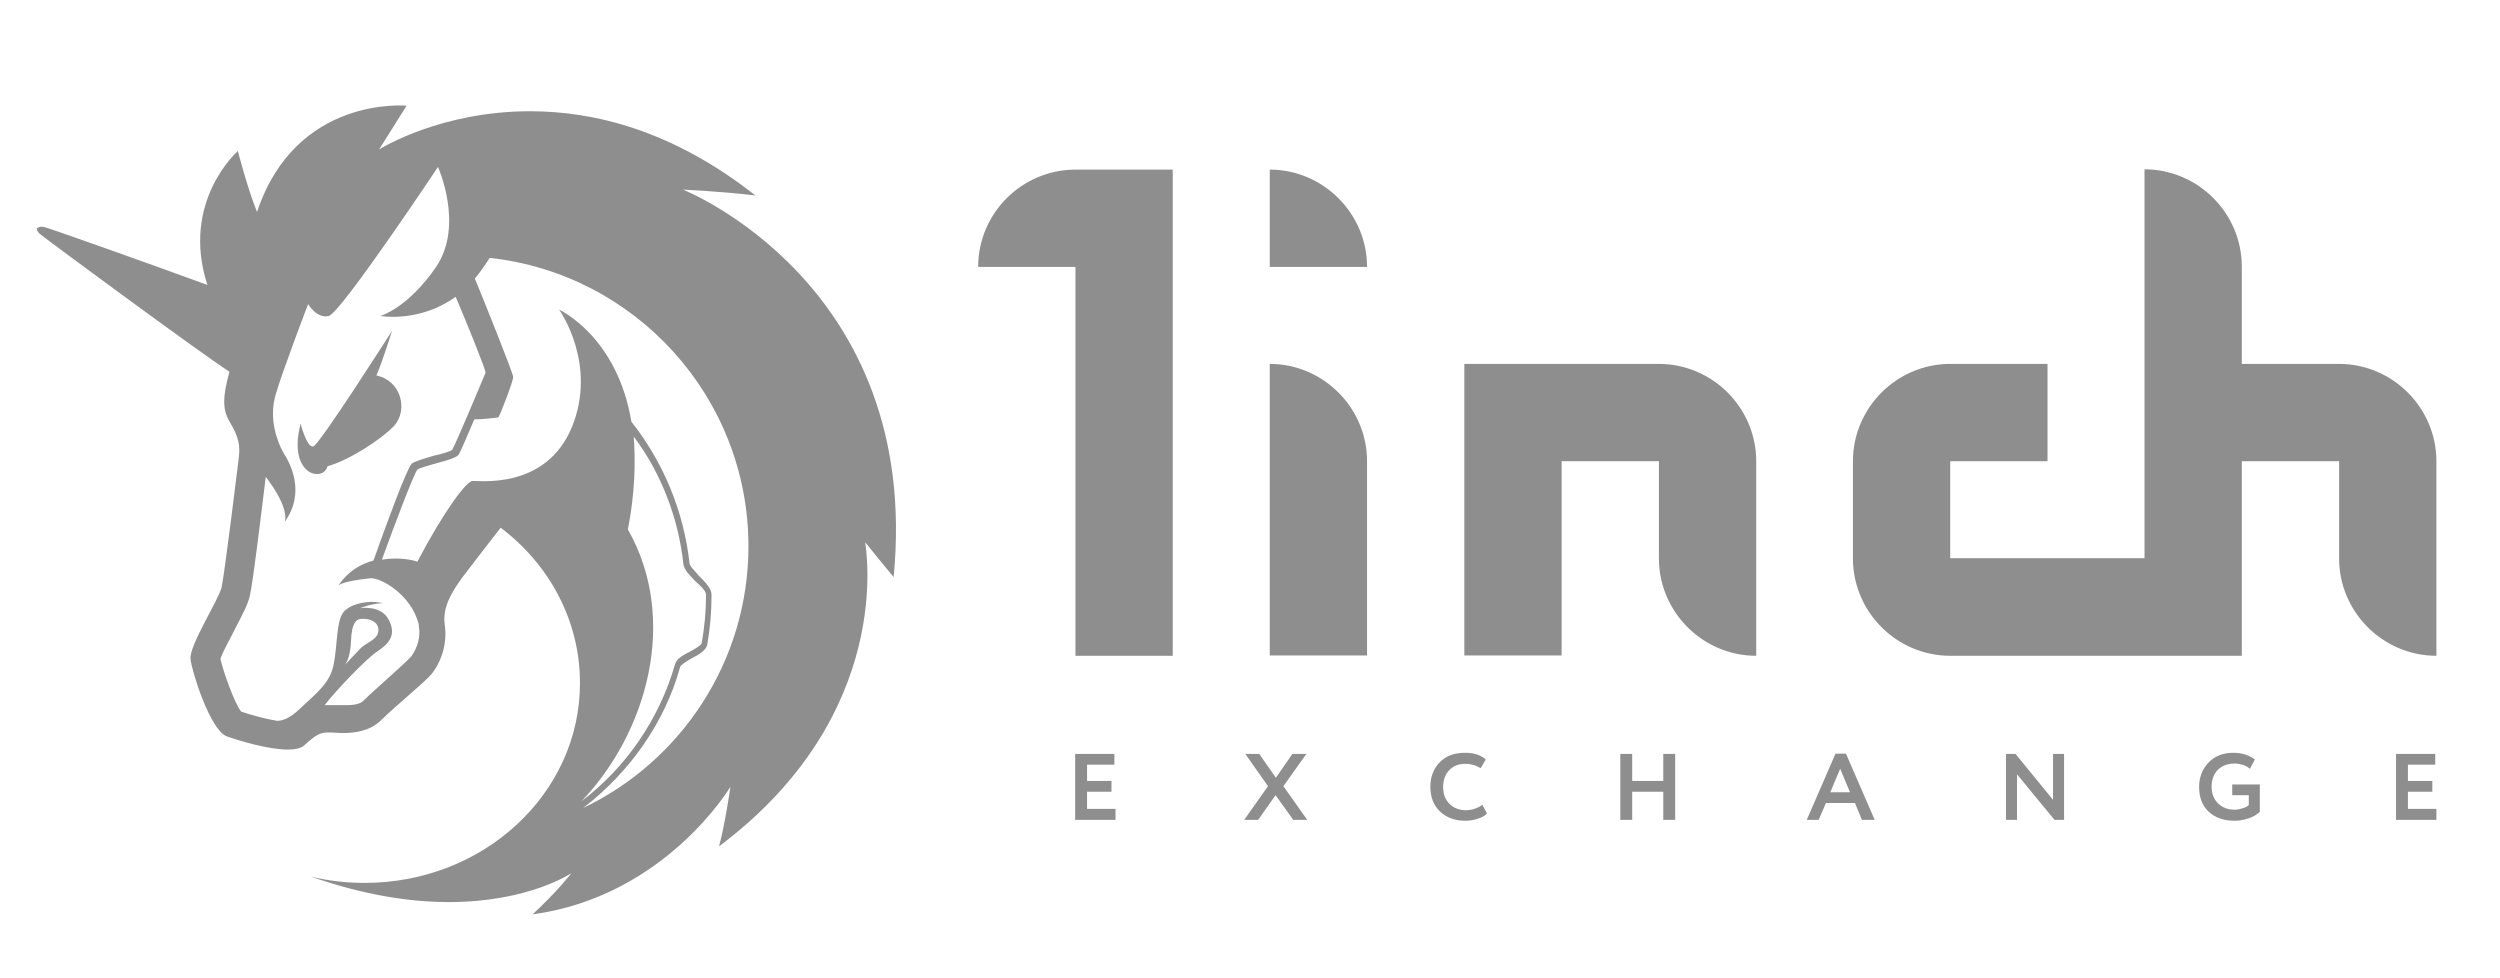
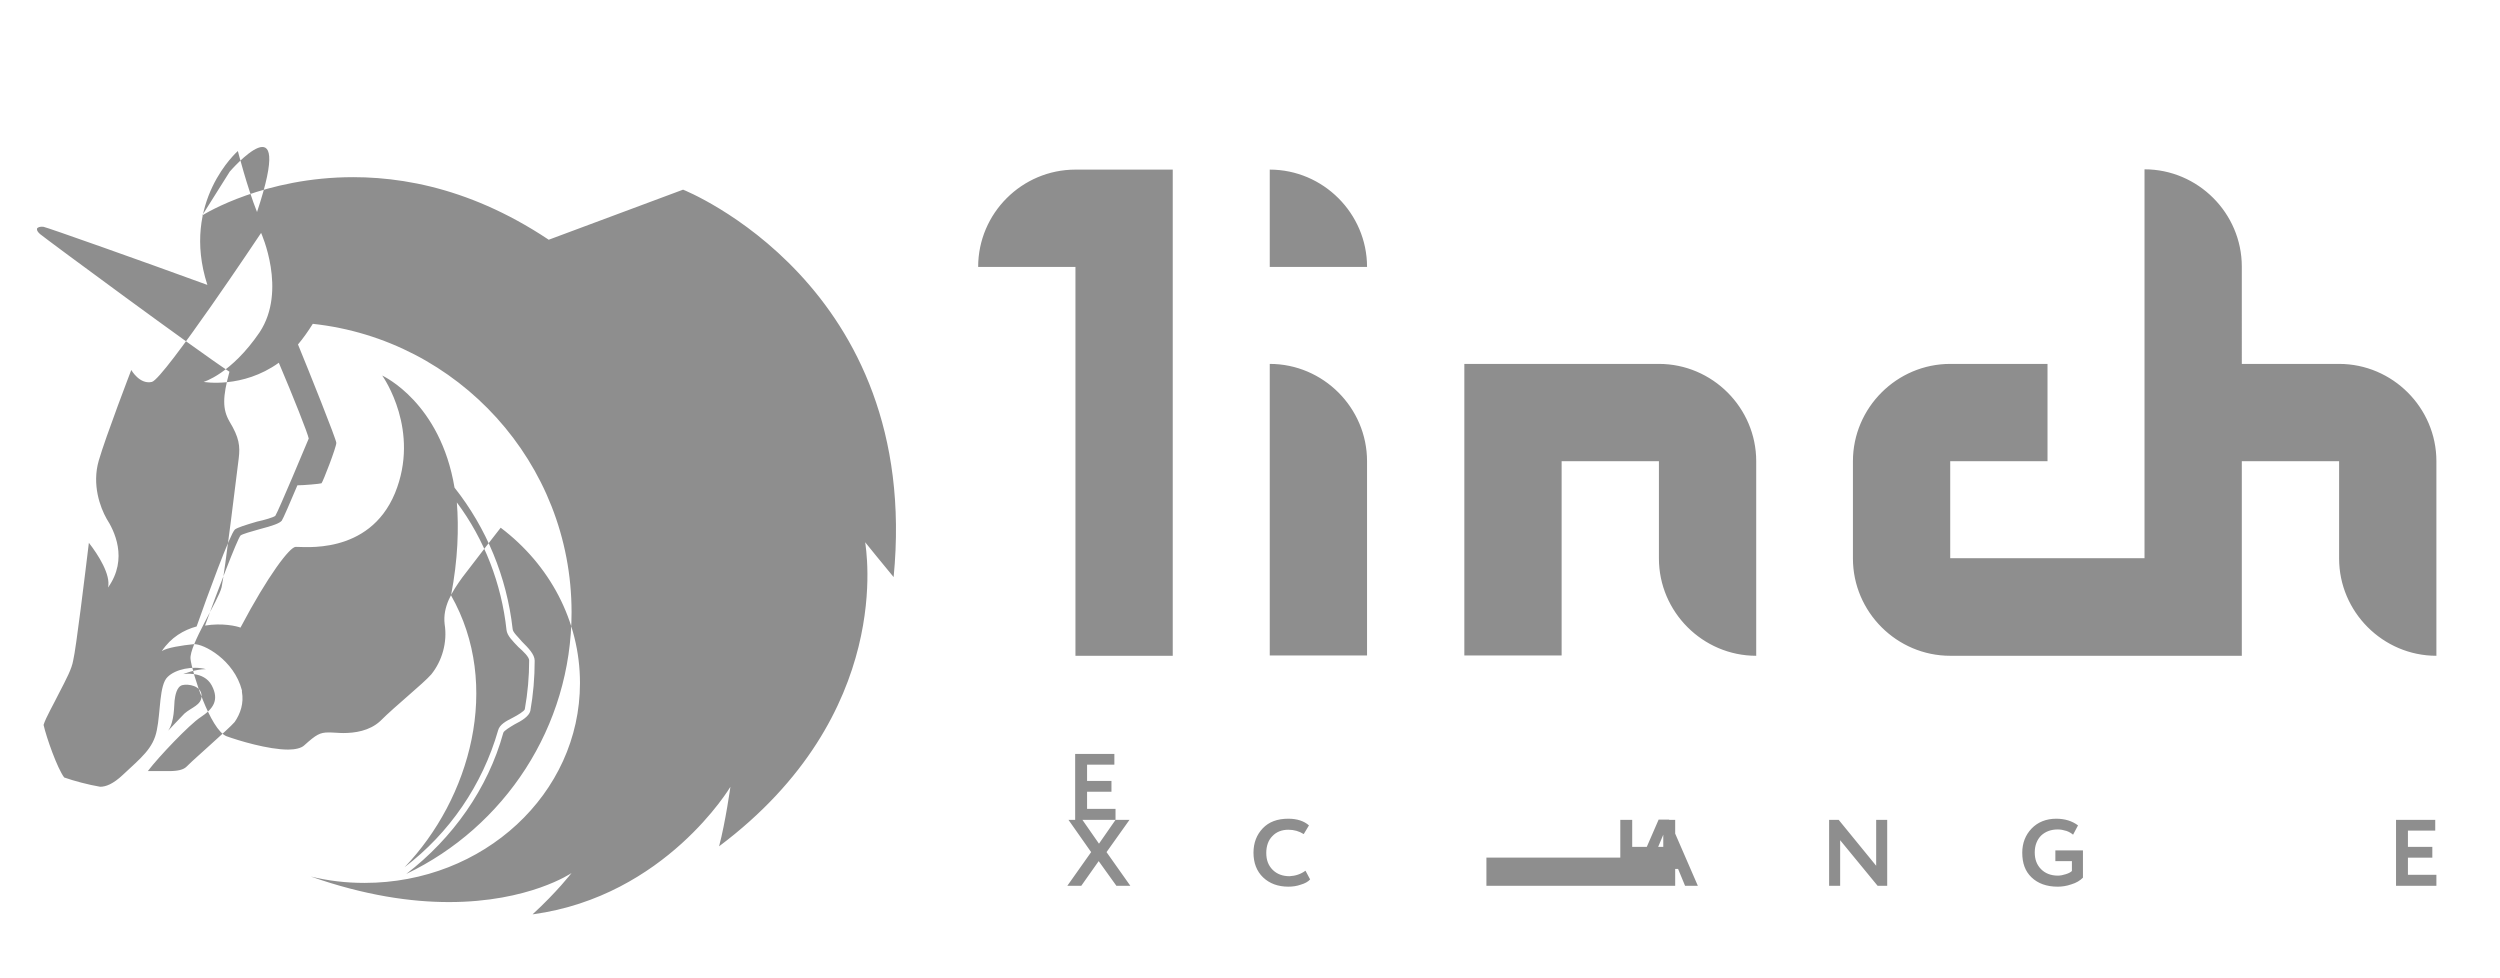
<svg xmlns="http://www.w3.org/2000/svg" version="1.1" id="katman_1" x="0" y="0" viewBox="0 0 860.8 336.8" xml:space="preserve">
  <style>.st0{fill:#8e8e8e}</style>
-   <path class="st0" d="M336.8 91.9h33.5v133.9h33.5V58.4h-33.5c-18.4 0-33.5 15-33.5 33.5zm100.4 133.8h33.5v-66.9c0-18.4-15.1-33.5-33.5-33.5v100.4zm67-100.4v100.4h33.5v-66.9h33.5v33.5c0 18.4 15.1 33.5 33.5 33.5v-67c0-18.4-15.1-33.5-33.5-33.5h-67zm301.2 0h-33.5V91.8c0-18.4-15.1-33.5-33.5-33.5v133.9h-66.9v-33.4H705v-33.5h-33.5c-18.4 0-33.5 15.1-33.5 33.5v33.5c0 18.4 15.1 33.5 33.5 33.5h100.4v-67h33.5v33.5c0 18.4 15.1 33.5 33.5 33.5v-67c0-18.4-15.1-33.5-33.5-33.5zM437.2 91.9h33.5c0-18.4-15.1-33.5-33.5-33.5v33.5zm-53.1 190.4h-13.9v-22.7h13.5v3.7h-9.4v5.6h8.4v3.7h-8.4v5.9h9.8v3.8zm60.9-22.7h4.8l-7.9 11.1 8.2 11.6h-4.8l-6.1-8.5-6 8.5h-4.8l8.2-11.6-7.8-11.1h4.8l5.7 8.2 5.7-8.2zm65.4 17.5l1.6 3c-.7.8-1.8 1.4-3.2 1.8-1.4.5-2.8.7-4.3.7-3.6 0-6.5-1.1-8.7-3.2s-3.3-5-3.3-8.5c0-3.4 1.1-6.2 3.2-8.4s5-3.3 8.8-3.3c3 0 5.4.8 7.1 2.3l-1.8 3c-1.6-1-3.3-1.5-5.3-1.5-2.2 0-4.1.7-5.5 2.2-1.4 1.4-2.1 3.4-2.1 5.8s.7 4.3 2.2 5.8 3.5 2.2 5.8 2.2c2-.1 3.9-.7 5.5-1.9zm66.4 5.2h-4.1v-9.7H562v9.7h-4.1v-22.7h4.1v9.3h10.7v-9.3h4.1v22.7zm49.4 0h-4.1l9.9-22.8h3.6l9.9 22.8h-4.4l-2.4-5.8h-10l-2.5 5.8zm10.8-9.5l-3.4-8.1-3.4 8.1h6.8zm73.7-13.2v22.7h-3.3l-12.9-15.7v15.7h-3.8v-22.7h3.3l12.9 15.8v-15.8h3.8zm63.6 14.2h-5.7v-3.7h9.5v9.4c-1 1-2.3 1.8-4 2.3-1.7.6-3.3.8-4.7.8-3.8 0-6.8-1.1-9-3.2s-3.2-4.9-3.2-8.5c0-3.3 1.1-6.1 3.2-8.3 2.1-2.2 5-3.4 8.5-3.4 3 0 5.5.8 7.5 2.3l-1.7 3.2c-.6-.5-1.4-1-2.3-1.3-1-.3-1.9-.5-3-.5-2.3 0-4.2.7-5.7 2.1-1.4 1.4-2.2 3.4-2.2 5.8s.7 4.3 2.2 5.8c1.4 1.4 3.3 2.2 5.8 2.2.8 0 1.8-.2 2.7-.5 1-.3 1.7-.7 2.1-1.1v-3.4zm64.6 8.5H825v-22.7h13.5v3.7h-9.4v5.6h8.4v3.7h-8.4v5.9h9.8v3.8zm-603.7-217s12.2.5 24.9 2c-28.6-22.5-55.6-29-77.6-29-30.3 0-50.8 12.4-52 13.2l9.5-15.1S101.9 32.7 88.5 73c-3.4-8.5-6.6-21-6.6-21S62.1 69.3 71.4 98.1c-22.7-8.3-55.2-19.8-56.4-20-1.7-.2-2.2.5-2.2.5s-.5.7 1 2c2.7 2.2 53.9 40 65.2 47.4-2.4 8.8-2.4 12.9 0 17.1 3.4 5.6 3.7 8.5 3.2 12.7-.5 4.1-4.9 40-5.9 44.4s-11.2 20-10.7 24.7c.5 4.6 6.8 24.4 12.4 26.6 4.1 1.5 14.4 4.6 21.2 4.6 2.4 0 4.6-.5 5.6-1.5 4.1-3.7 5.4-4.4 8.3-4.4h.7c1.2 0 2.7.2 4.4.2 3.9 0 9-.7 12.7-4.1 5.4-5.4 14.6-12.7 17.6-16.1 3.7-4.6 5.6-11 4.6-17.3-.7-5.9 2.4-11 6.1-16.1 4.6-6.1 13.2-17.1 13.2-17.1 16.8 12.7 27.3 32 27.3 53.5 0 38.1-33.2 68.8-74.2 68.8-6.3 0-12.4-.7-18.5-2.2 18.8 6.6 34.7 8.8 47.6 8.8 27.6 0 42.2-10 42.2-10s-5.1 6.6-13.4 14.2h.2c45.6-6.3 67.9-43.9 67.9-43.9s-1.7 12.2-3.9 20.5c60.8-45.6 50.5-102.8 50.3-104.7.5.7 6.6 8.1 9.8 12 9.8-100.9-72.5-133.4-72.5-133.4zm-93.5 160.6c-1 1.2-5.1 4.9-8.1 7.6-2.9 2.7-6.1 5.4-8.5 7.8-1 1-2.9 1.5-5.9 1.5h-7.4c3.7-4.9 14.4-16.1 18.1-18.5 4.4-2.9 6.6-5.9 3.9-11-2.7-5.1-9.8-3.9-9.8-3.9s4.1-1.7 7.8-1.7c-4.6-1.2-10.5 0-13.2 2.7-2.9 2.7-2.4 12.2-3.7 18.3-1.2 6.3-5.4 9.5-11.7 15.4-3.4 3.2-5.9 4.1-7.8 4.1-4.1-.7-9-2-12.4-3.2-2.4-3.2-6.1-13.7-7.1-18.1.7-2.4 3.7-7.6 5.1-10.5 2.9-5.6 4.6-8.8 5.1-11.7 1-4.1 4.1-29.8 5.4-40.5 3.2 4.1 7.6 11 6.6 15.4 7.1-10 2-19.8-.5-23.7-2.2-3.9-5.1-11.7-2.7-20s11.2-31.2 11.2-31.2 2.9 5.1 7.1 4.1c4.1-1 37.6-51.3 37.6-51.3s9 19.8-.5 34.2c-9.8 14.4-19.3 17.1-19.3 17.1s13.4 2.4 25.9-6.6c5.1 12 10 24.4 10.3 26.1-.7 1.7-10.5 25.1-11.5 26.6-.5.5-3.9 1.5-6.3 2-4.1 1.2-6.6 2-7.6 2.7-1.7 1.5-9.5 22.9-13.2 33.4-4.4 1.2-8.8 3.7-12 8.5 1.7-1.2 7.1-2 11-2.4 3.4-.2 13.9 5.4 16.6 15.9v.5c.7 3.9-.5 7.5-2.5 10.4zm-22.9 3c2.2-3.2 2-8.5 2.2-10.3.2-1.7.7-4.9 2.7-5.4s6.6.2 6.6 3.7c0 3.2-3.4 3.9-5.9 6.1-1.7 1.7-5.1 5.4-5.6 5.9zm97.4-46.6c2.4-12.4 2.7-23.2 2-32 9.5 12.7 15.4 28.1 17.1 43.9.2 2 2.2 3.9 4.1 5.9 1.7 1.5 3.7 3.4 3.7 4.6 0 5.6-.5 11.2-1.5 16.8-.2.7-2.4 2-4.1 2.9-2.4 1.2-4.6 2.4-5.1 4.4-5.4 18.8-16.8 35.4-32.2 47.1 22.6-23.6 33.6-62.6 16-93.6zm-15.4 95.9c15.9-12.2 28.1-29.3 33.4-48.6.2-.7 2.4-2 3.9-2.9 2.4-1.2 4.9-2.7 5.4-4.6 1-5.6 1.5-11.5 1.5-17.3 0-2.2-2.2-4.4-4.4-6.6-1.2-1.5-3.2-3.2-3.2-4.4-2-17.8-9-34.7-20-48.6-4.9-29.3-24.4-38.3-24.9-38.6.5.7 13.2 19 4.4 40.5-9 21.7-32.2 18.3-34.2 18.5-2 0-9.5 9.8-19 27.8-1.2-.5-6.3-1.7-12.2-.7 4.4-12.2 11-29.5 12.2-31 .5-.5 4.1-1.5 6.6-2.2 4.6-1.2 6.8-2 7.6-2.9.5-.7 2.9-6.3 5.4-12.2 2.2 0 7.8-.5 8.3-.7.5-.5 5.1-12.4 5.1-13.9 0-1.2-9.5-24.9-13.2-33.9 1.7-2 3.4-4.4 5.1-7.1 50 5.4 89.1 47.8 89.1 99.3 0 39.6-23.2 74-56.9 90.1z" />
-   <path class="st0" d="M135.9 146.4c4.6-5.4 2.2-15.4-6.3-17.1 2.2-5.1 5.4-15.4 5.4-15.4s-24.9 39.1-27.1 39.8c-2.2.7-4.4-7.8-4.4-7.8-4.6 17.8 7.8 20.3 9.3 14.6 6.7-1.7 18.4-9 23.1-14.1z" />
+   <path class="st0" d="M336.8 91.9h33.5v133.9h33.5V58.4h-33.5c-18.4 0-33.5 15-33.5 33.5zm100.4 133.8h33.5v-66.9c0-18.4-15.1-33.5-33.5-33.5v100.4zm67-100.4v100.4h33.5v-66.9h33.5v33.5c0 18.4 15.1 33.5 33.5 33.5v-67c0-18.4-15.1-33.5-33.5-33.5h-67zm301.2 0h-33.5V91.8c0-18.4-15.1-33.5-33.5-33.5v133.9h-66.9v-33.4H705v-33.5h-33.5c-18.4 0-33.5 15.1-33.5 33.5v33.5c0 18.4 15.1 33.5 33.5 33.5h100.4v-67h33.5v33.5c0 18.4 15.1 33.5 33.5 33.5v-67c0-18.4-15.1-33.5-33.5-33.5zM437.2 91.9h33.5c0-18.4-15.1-33.5-33.5-33.5v33.5zm-53.1 190.4h-13.9v-22.7h13.5v3.7h-9.4v5.6h8.4v3.7h-8.4v5.9h9.8v3.8zh4.8l-7.9 11.1 8.2 11.6h-4.8l-6.1-8.5-6 8.5h-4.8l8.2-11.6-7.8-11.1h4.8l5.7 8.2 5.7-8.2zm65.4 17.5l1.6 3c-.7.8-1.8 1.4-3.2 1.8-1.4.5-2.8.7-4.3.7-3.6 0-6.5-1.1-8.7-3.2s-3.3-5-3.3-8.5c0-3.4 1.1-6.2 3.2-8.4s5-3.3 8.8-3.3c3 0 5.4.8 7.1 2.3l-1.8 3c-1.6-1-3.3-1.5-5.3-1.5-2.2 0-4.1.7-5.5 2.2-1.4 1.4-2.1 3.4-2.1 5.8s.7 4.3 2.2 5.8 3.5 2.2 5.8 2.2c2-.1 3.9-.7 5.5-1.9zm66.4 5.2h-4.1v-9.7H562v9.7h-4.1v-22.7h4.1v9.3h10.7v-9.3h4.1v22.7zm49.4 0h-4.1l9.9-22.8h3.6l9.9 22.8h-4.4l-2.4-5.8h-10l-2.5 5.8zm10.8-9.5l-3.4-8.1-3.4 8.1h6.8zm73.7-13.2v22.7h-3.3l-12.9-15.7v15.7h-3.8v-22.7h3.3l12.9 15.8v-15.8h3.8zm63.6 14.2h-5.7v-3.7h9.5v9.4c-1 1-2.3 1.8-4 2.3-1.7.6-3.3.8-4.7.8-3.8 0-6.8-1.1-9-3.2s-3.2-4.9-3.2-8.5c0-3.3 1.1-6.1 3.2-8.3 2.1-2.2 5-3.4 8.5-3.4 3 0 5.5.8 7.5 2.3l-1.7 3.2c-.6-.5-1.4-1-2.3-1.3-1-.3-1.9-.5-3-.5-2.3 0-4.2.7-5.7 2.1-1.4 1.4-2.2 3.4-2.2 5.8s.7 4.3 2.2 5.8c1.4 1.4 3.3 2.2 5.8 2.2.8 0 1.8-.2 2.7-.5 1-.3 1.7-.7 2.1-1.1v-3.4zm64.6 8.5H825v-22.7h13.5v3.7h-9.4v5.6h8.4v3.7h-8.4v5.9h9.8v3.8zm-603.7-217s12.2.5 24.9 2c-28.6-22.5-55.6-29-77.6-29-30.3 0-50.8 12.4-52 13.2l9.5-15.1S101.9 32.7 88.5 73c-3.4-8.5-6.6-21-6.6-21S62.1 69.3 71.4 98.1c-22.7-8.3-55.2-19.8-56.4-20-1.7-.2-2.2.5-2.2.5s-.5.7 1 2c2.7 2.2 53.9 40 65.2 47.4-2.4 8.8-2.4 12.9 0 17.1 3.4 5.6 3.7 8.5 3.2 12.7-.5 4.1-4.9 40-5.9 44.4s-11.2 20-10.7 24.7c.5 4.6 6.8 24.4 12.4 26.6 4.1 1.5 14.4 4.6 21.2 4.6 2.4 0 4.6-.5 5.6-1.5 4.1-3.7 5.4-4.4 8.3-4.4h.7c1.2 0 2.7.2 4.4.2 3.9 0 9-.7 12.7-4.1 5.4-5.4 14.6-12.7 17.6-16.1 3.7-4.6 5.6-11 4.6-17.3-.7-5.9 2.4-11 6.1-16.1 4.6-6.1 13.2-17.1 13.2-17.1 16.8 12.7 27.3 32 27.3 53.5 0 38.1-33.2 68.8-74.2 68.8-6.3 0-12.4-.7-18.5-2.2 18.8 6.6 34.7 8.8 47.6 8.8 27.6 0 42.2-10 42.2-10s-5.1 6.6-13.4 14.2h.2c45.6-6.3 67.9-43.9 67.9-43.9s-1.7 12.2-3.9 20.5c60.8-45.6 50.5-102.8 50.3-104.7.5.7 6.6 8.1 9.8 12 9.8-100.9-72.5-133.4-72.5-133.4zm-93.5 160.6c-1 1.2-5.1 4.9-8.1 7.6-2.9 2.7-6.1 5.4-8.5 7.8-1 1-2.9 1.5-5.9 1.5h-7.4c3.7-4.9 14.4-16.1 18.1-18.5 4.4-2.9 6.6-5.9 3.9-11-2.7-5.1-9.8-3.9-9.8-3.9s4.1-1.7 7.8-1.7c-4.6-1.2-10.5 0-13.2 2.7-2.9 2.7-2.4 12.2-3.7 18.3-1.2 6.3-5.4 9.5-11.7 15.4-3.4 3.2-5.9 4.1-7.8 4.1-4.1-.7-9-2-12.4-3.2-2.4-3.2-6.1-13.7-7.1-18.1.7-2.4 3.7-7.6 5.1-10.5 2.9-5.6 4.6-8.8 5.1-11.7 1-4.1 4.1-29.8 5.4-40.5 3.2 4.1 7.6 11 6.6 15.4 7.1-10 2-19.8-.5-23.7-2.2-3.9-5.1-11.7-2.7-20s11.2-31.2 11.2-31.2 2.9 5.1 7.1 4.1c4.1-1 37.6-51.3 37.6-51.3s9 19.8-.5 34.2c-9.8 14.4-19.3 17.1-19.3 17.1s13.4 2.4 25.9-6.6c5.1 12 10 24.4 10.3 26.1-.7 1.7-10.5 25.1-11.5 26.6-.5.5-3.9 1.5-6.3 2-4.1 1.2-6.6 2-7.6 2.7-1.7 1.5-9.5 22.9-13.2 33.4-4.4 1.2-8.8 3.7-12 8.5 1.7-1.2 7.1-2 11-2.4 3.4-.2 13.9 5.4 16.6 15.9v.5c.7 3.9-.5 7.5-2.5 10.4zm-22.9 3c2.2-3.2 2-8.5 2.2-10.3.2-1.7.7-4.9 2.7-5.4s6.6.2 6.6 3.7c0 3.2-3.4 3.9-5.9 6.1-1.7 1.7-5.1 5.4-5.6 5.9zm97.4-46.6c2.4-12.4 2.7-23.2 2-32 9.5 12.7 15.4 28.1 17.1 43.9.2 2 2.2 3.9 4.1 5.9 1.7 1.5 3.7 3.4 3.7 4.6 0 5.6-.5 11.2-1.5 16.8-.2.7-2.4 2-4.1 2.9-2.4 1.2-4.6 2.4-5.1 4.4-5.4 18.8-16.8 35.4-32.2 47.1 22.6-23.6 33.6-62.6 16-93.6zm-15.4 95.9c15.9-12.2 28.1-29.3 33.4-48.6.2-.7 2.4-2 3.9-2.9 2.4-1.2 4.9-2.7 5.4-4.6 1-5.6 1.5-11.5 1.5-17.3 0-2.2-2.2-4.4-4.4-6.6-1.2-1.5-3.2-3.2-3.2-4.4-2-17.8-9-34.7-20-48.6-4.9-29.3-24.4-38.3-24.9-38.6.5.7 13.2 19 4.4 40.5-9 21.7-32.2 18.3-34.2 18.5-2 0-9.5 9.8-19 27.8-1.2-.5-6.3-1.7-12.2-.7 4.4-12.2 11-29.5 12.2-31 .5-.5 4.1-1.5 6.6-2.2 4.6-1.2 6.8-2 7.6-2.9.5-.7 2.9-6.3 5.4-12.2 2.2 0 7.8-.5 8.3-.7.5-.5 5.1-12.4 5.1-13.9 0-1.2-9.5-24.9-13.2-33.9 1.7-2 3.4-4.4 5.1-7.1 50 5.4 89.1 47.8 89.1 99.3 0 39.6-23.2 74-56.9 90.1z" />
</svg>